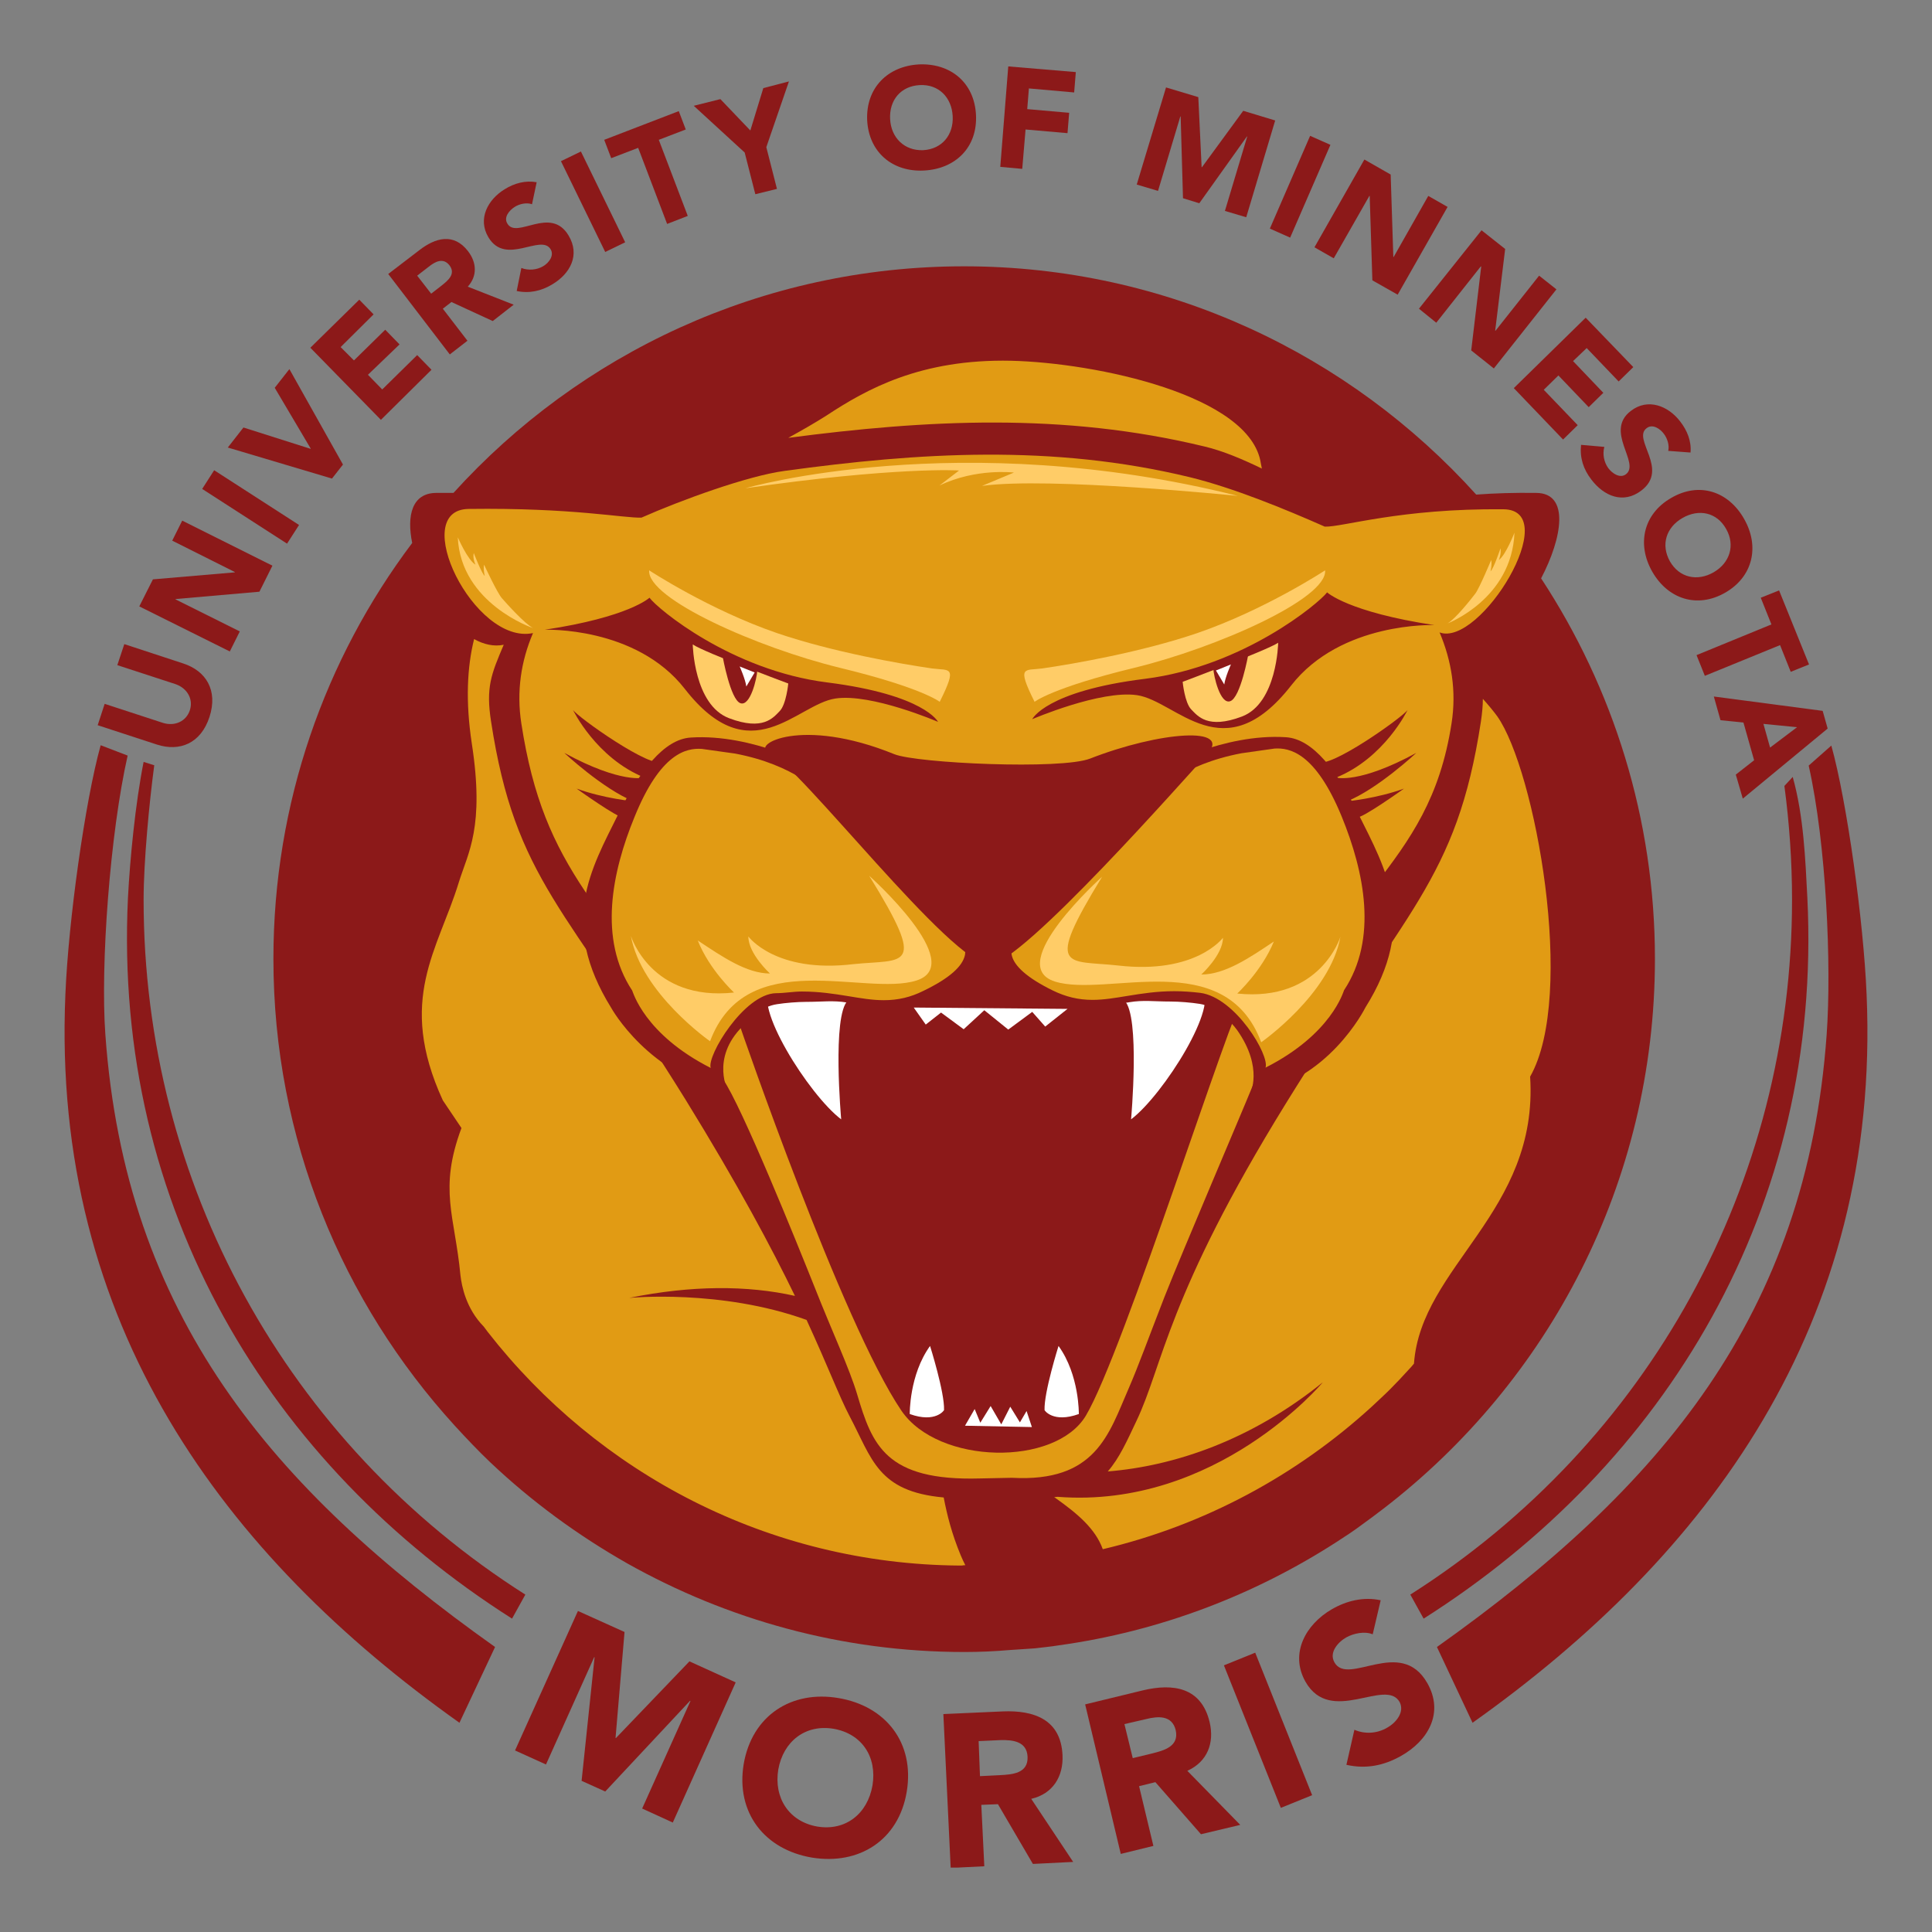
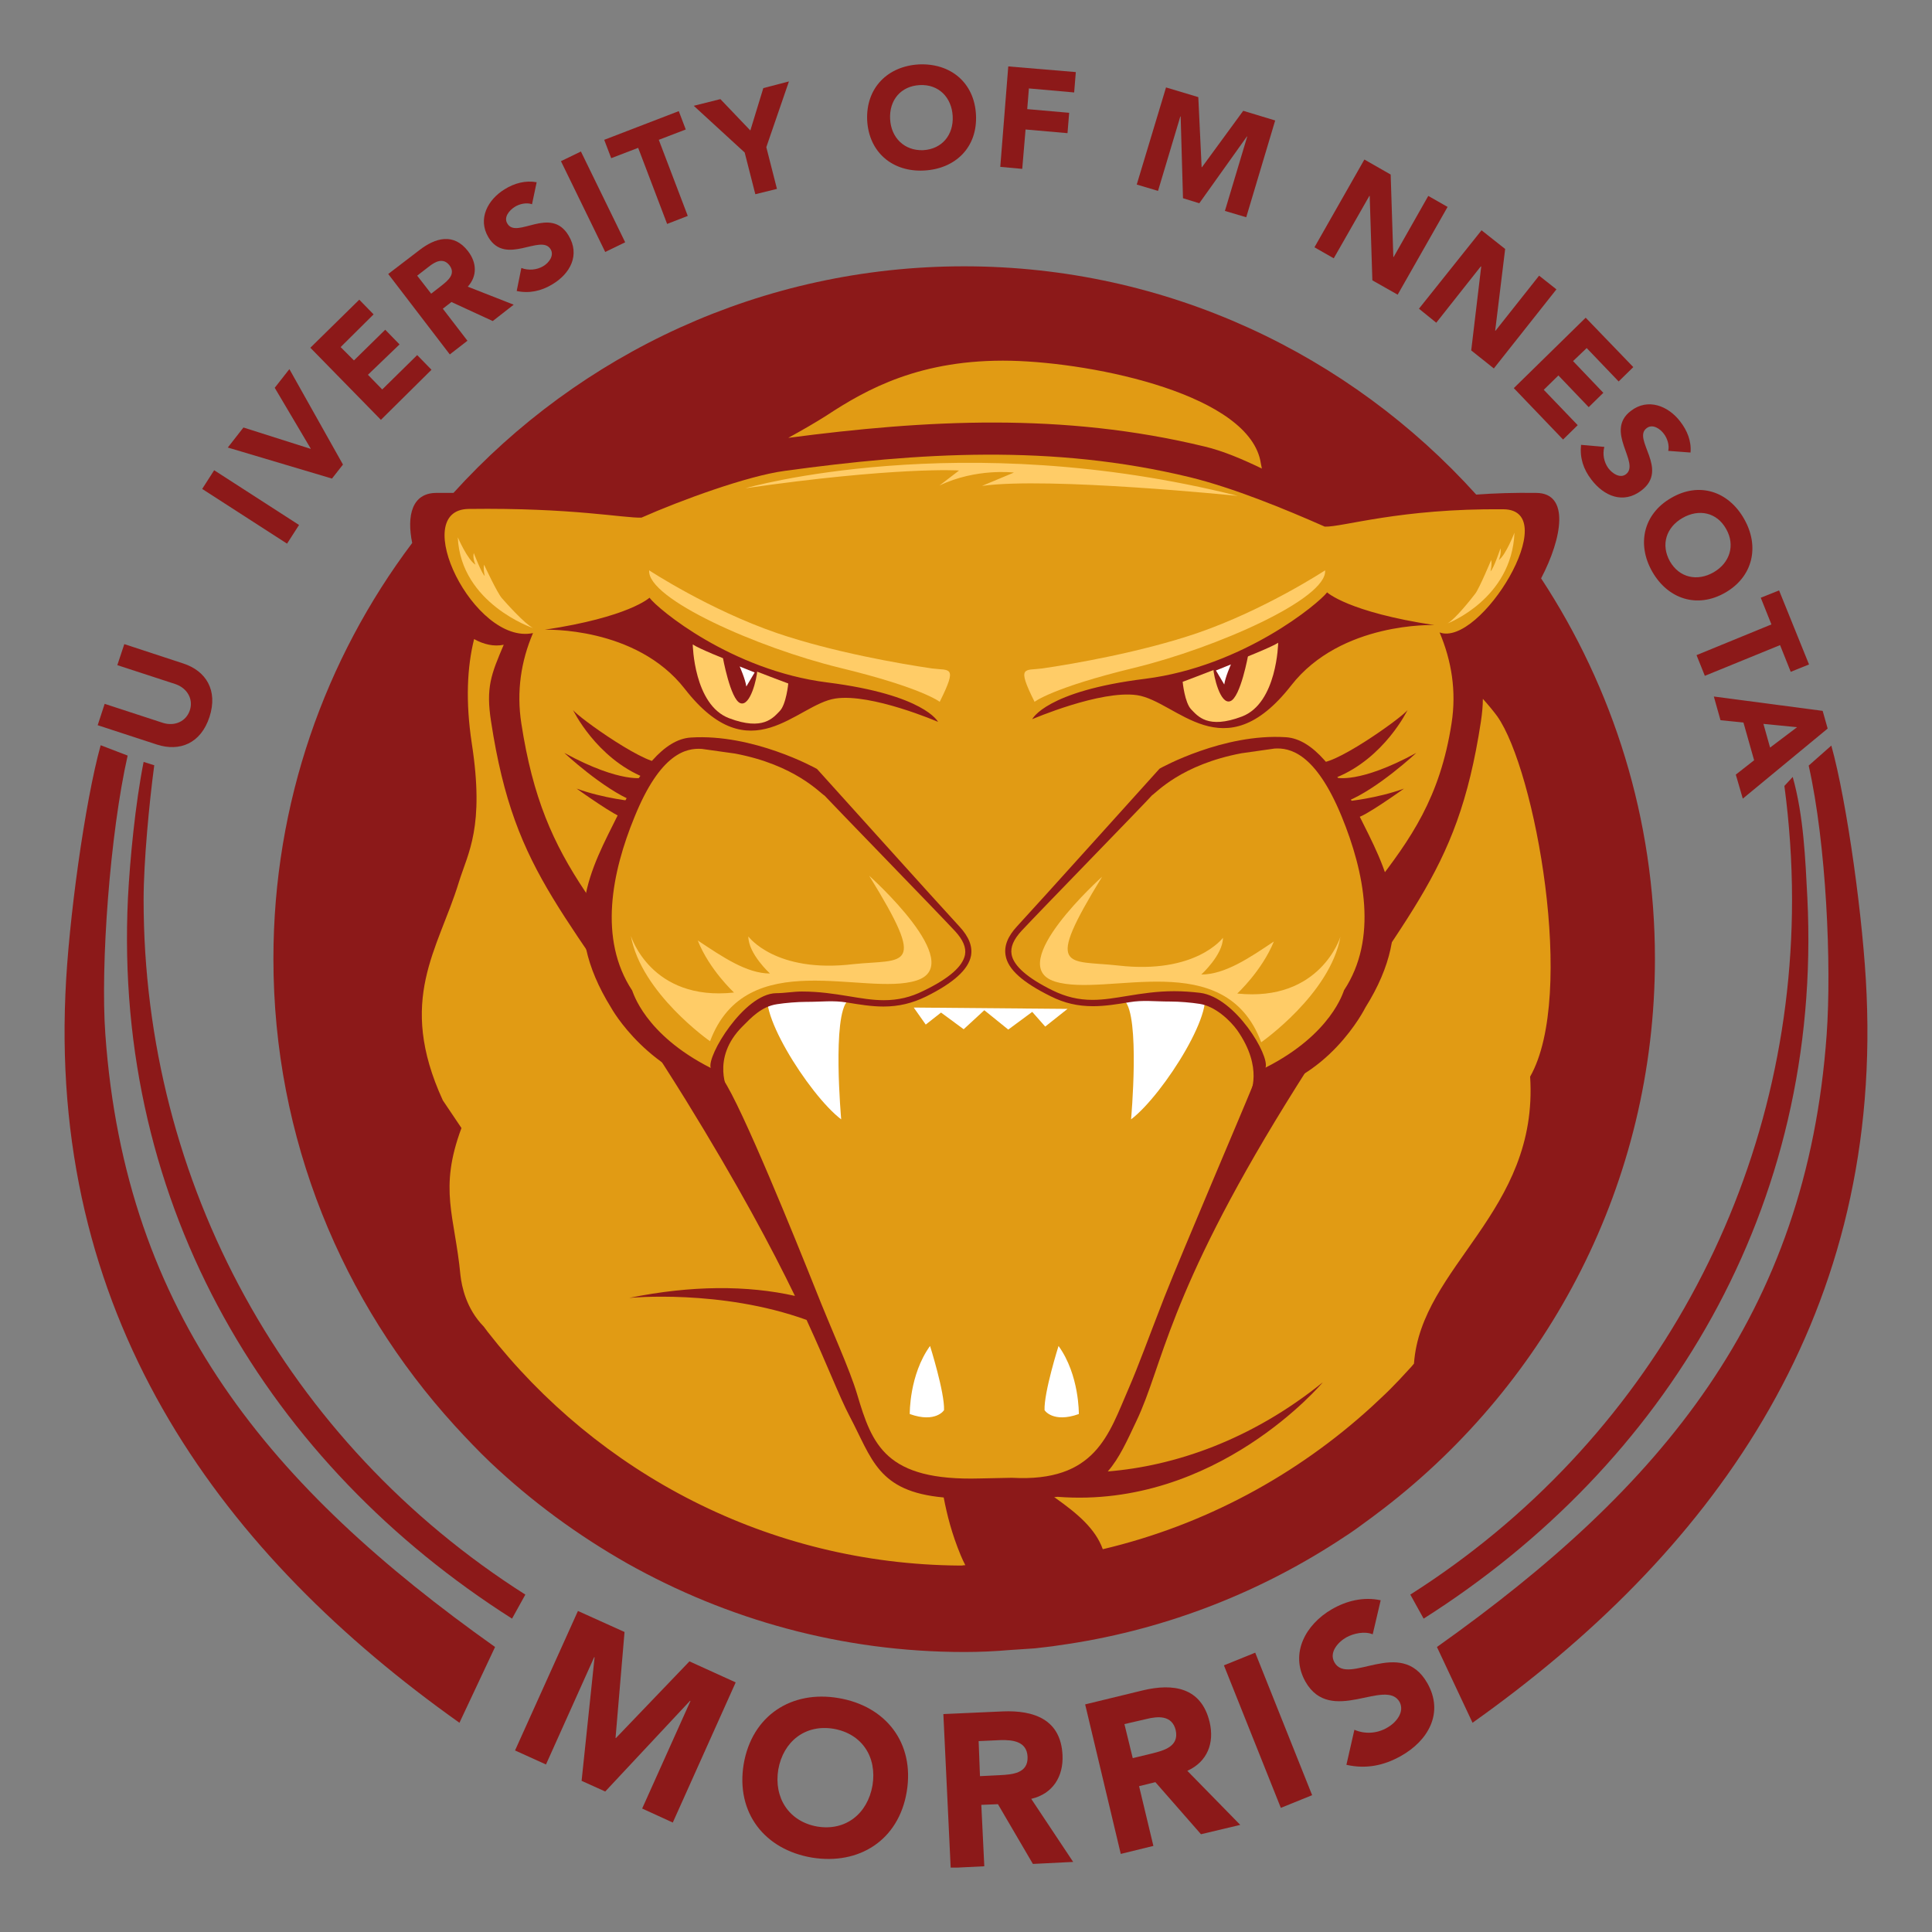
<svg xmlns="http://www.w3.org/2000/svg" width="120" height="120" viewBox="0 0 120 120" fill="none">
  <rect x="0" y="0" width="120" height="120" fill="#808080" stroke="none" />
  <g clip-path="url(#clip0)">
    <path d="M67.607 98.111C75.772 96.701 83.09 92.804 88.713 87.186C89.395 80.408 93.902 77.216 95.969 67.328C97.271 61.13 96.424 47.511 93.86 43.925C91.318 40.338 82.015 35.322 78.294 27.611C76.269 23.403 68.599 21.351 62.791 21.226C56.982 21.102 53.302 23.154 50.47 25.02C47.638 26.885 38.584 28.979 38.584 28.979C38.584 28.979 29.137 31.404 28.248 46.163C27.359 60.778 22.212 57.005 24.899 67.39C26.47 73.464 26.139 77.921 28.971 82.294C36.145 92.224 47.803 98.712 60.93 98.712C61.447 98.712 61.964 98.691 62.48 98.671C61.323 95.872 60.02 92.97 59.132 90.607L59.566 90.814" fill="#E19B14" />
    <path d="M95.721 35.923C97.044 33.394 97.499 30.637 95.431 30.616C94.067 30.595 92.827 30.637 91.69 30.72C83.835 22.014 72.486 16.541 59.876 16.541C47.328 16.541 36 21.972 28.165 30.616C27.814 30.616 27.442 30.616 27.07 30.616C25.602 30.637 25.251 32.005 25.602 33.725C20.186 40.919 16.982 49.874 16.982 59.554C16.982 70.727 21.261 80.885 28.248 88.554C28.972 89.342 29.695 90.109 30.46 90.835C33.023 93.26 35.876 95.353 38.977 97.115C45.178 100.598 52.31 102.609 59.897 102.609C60.848 102.609 61.798 102.567 62.749 102.484C62.956 102.464 63.163 102.464 63.37 102.443C63.68 102.422 63.99 102.401 64.279 102.381C64.775 102.319 65.271 102.277 65.767 102.194C72.052 101.324 77.922 99.064 83.028 95.768C83.545 95.436 84.083 95.084 84.579 94.711C85.034 94.379 85.488 94.048 85.943 93.695C96.176 85.818 102.791 73.463 102.791 59.554C102.791 50.848 100.186 42.722 95.721 35.923ZM51.339 25.807C53.798 24.19 57.168 22.283 62.811 22.407C68.062 22.532 77.695 24.543 78.315 28.792C78.336 28.896 78.357 28.999 78.377 29.103C77.178 28.523 75.959 28.004 74.822 27.735C66.016 25.6 57.499 26.076 48.961 27.196C49.83 26.719 50.656 26.242 51.339 25.807ZM59.628 97.24C47.721 97.157 37.137 91.498 30.295 82.729C30.212 82.626 30.129 82.501 30.047 82.398C28.951 81.278 28.682 79.91 28.599 79.206C28.248 75.495 27.235 73.899 28.662 70.064L27.504 68.343C24.631 62.083 27.215 58.995 28.496 54.807C29.075 52.941 30.109 51.387 29.302 46.163C28.91 43.572 29.013 41.437 29.447 39.696C30.047 40.027 30.667 40.172 31.287 40.048C30.501 41.893 30.171 42.701 30.501 44.816C32.01 54.662 35.173 56.341 42.594 68.323C45.84 73.588 47.928 77.506 49.375 80.491C46.419 79.827 42.946 79.827 39.08 80.615C39.08 80.615 44.765 80.055 50.098 81.983C51.442 84.906 52.124 86.73 52.765 87.953C54.171 90.606 54.501 92.638 58.615 93.011C58.822 94.089 59.111 95.25 59.669 96.597C59.752 96.805 59.855 97.012 59.959 97.219C59.938 97.219 59.897 97.219 59.876 97.219C59.793 97.24 59.711 97.24 59.628 97.24ZM87.824 84.699C87.721 84.823 87.618 84.948 87.494 85.072C87.121 85.486 86.729 85.901 86.336 86.295C85.964 86.668 85.571 87.02 85.199 87.373C80.548 91.622 74.822 94.732 68.496 96.224C68.041 94.96 66.946 94.027 65.54 93.032C65.519 93.011 65.499 93.011 65.478 92.99C65.561 92.99 65.623 92.97 65.685 92.97C75.566 93.737 82.16 85.859 82.16 85.859C77.695 89.466 72.92 91.063 68.806 91.394C69.53 90.565 70.005 89.487 70.584 88.264C72.238 84.802 72.486 80.491 79.886 68.509C87.287 56.528 90.47 54.683 91.979 44.836C92.062 44.277 92.103 43.821 92.103 43.406C92.455 43.8 92.765 44.173 92.992 44.484C95.349 47.801 97.912 61.814 95.039 66.872C95.576 75.288 88.258 78.625 87.824 84.699Z" fill="#8C1919" />
    <path d="M93.385 31.632C86.935 31.57 83.38 32.751 82.284 32.71C79.845 31.632 76.62 30.305 73.912 29.642C65.354 27.569 57.044 28.108 48.734 29.248C46.418 29.559 42.284 31.072 39.845 32.15C38.749 32.191 35.566 31.528 29.116 31.611C25.333 31.652 29.447 40.089 33.106 39.322C32.361 41.063 32.072 42.95 32.382 44.94C33.809 54.185 37.364 56.175 44.909 67.037C46.067 68.695 49.498 77.195 50.615 79.993C51.669 82.667 52.765 85.009 53.24 86.606C54.17 89.736 54.997 91.995 60.868 91.829L62.852 91.788C68.062 92.078 68.868 89.072 70.088 86.274C70.728 84.802 71.287 83.227 72.32 80.573C73.457 77.692 77.095 69.193 77.819 67.41C82.883 55.18 88.734 54.164 90.16 44.919C90.47 42.929 90.16 41.043 89.416 39.281C91.938 40.214 97.147 31.673 93.385 31.632ZM51.896 43.385C49.478 43.738 46.625 48.049 42.532 42.784C39.493 38.887 33.829 39.115 33.829 39.115C39.08 38.327 40.341 37.125 40.341 37.125C40.837 37.809 45.426 41.644 51.4 42.39C57.437 43.157 58.263 44.836 58.263 44.836C58.263 44.836 54.129 43.053 51.896 43.385ZM80.196 42.577C76 47.946 73.106 43.551 70.625 43.178C68.351 42.846 64.114 44.67 64.114 44.67C64.114 44.67 64.94 42.929 71.121 42.162C77.219 41.395 81.912 37.477 82.429 36.793C82.429 36.793 83.731 38.016 89.085 38.825C89.085 38.825 83.297 38.597 80.196 42.577Z" fill="#E19B14" />
-     <path d="M45.985 63.804C45.985 63.804 52.29 82.17 55.99 87.622C58.284 90.98 65.54 91.104 67.442 87.933C69.757 84.077 76.62 62.353 77.199 62.063C77.778 61.772 75.111 58.041 75.111 58.041L50.222 57.751C50.222 57.751 44.641 59.679 45.985 63.804Z" fill="#8C1919" />
    <path d="M43.028 40.027C43.028 40.027 43.09 43.779 45.282 44.608C47.411 45.417 48.031 44.567 48.424 44.173C48.837 43.759 48.961 42.453 48.961 42.453C48.961 42.453 43.752 40.525 43.028 40.027Z" fill="#FFCC67" />
    <path d="M52.248 69.525C52.248 69.525 51.669 63.078 52.661 62.145C52.661 62.145 49.147 60.3 47.907 61.316C46.646 62.311 50.243 68.011 52.248 69.525Z" fill="white" />
    <path d="M70.253 69.525C70.253 69.525 70.832 63.078 69.84 62.145C69.84 62.145 73.354 60.3 74.594 61.316C75.855 62.311 72.258 68.011 70.253 69.525Z" fill="white" />
    <path d="M50.657 47.925C50.657 47.925 47.7 46.1 43.876 46.328C39.762 46.577 35.38 56.672 38.977 62.124C38.977 62.124 41.003 66.353 46.253 67.078C46.253 67.078 44.207 62.456 48.238 61.875C52.269 61.295 54.357 63.223 57.458 61.709C60.558 60.196 60.641 58.932 59.463 57.667C58.284 56.403 50.657 47.925 50.657 47.925Z" fill="#E19B14" />
    <path d="M45.24 67.825C40.279 66.767 37.985 62.642 37.964 62.601C34.698 57.336 36.703 53.998 38.398 50.578C39.721 47.904 41.23 45.914 42.904 45.81C46.77 45.561 50.636 47.697 50.739 47.759L50.781 47.8C50.863 47.883 58.429 56.299 59.587 57.543C60.186 58.186 60.414 58.787 60.31 59.367C60.145 60.217 59.235 61.046 57.52 61.896C56.672 62.311 55.824 62.518 54.873 62.518C54.129 62.518 53.385 62.394 52.62 62.269C51.731 62.124 51.091 62.228 50.057 62.228C49.54 62.228 48.775 62.29 48.258 62.373C47.287 62.518 46.646 63.223 46.129 63.741C44.103 65.752 45.24 67.825 45.24 67.825ZM43.587 46.515C42.636 46.453 41.023 46.764 39.411 50.744C38.005 54.164 37.158 58.331 39.266 61.523C39.308 61.585 40.011 64.239 44.145 66.332C43.876 65.607 46.212 61.73 48.197 61.689C48.734 61.689 49.272 61.585 49.809 61.585C50.884 61.585 51.814 61.73 52.703 61.875C53.468 62 54.171 62.124 54.894 62.124C55.783 62.124 56.569 61.938 57.354 61.544C58.946 60.777 59.793 60.031 59.938 59.305C60.021 58.849 59.814 58.372 59.318 57.833C58.181 56.61 51.669 49.915 51.215 49.417C50.946 49.272 49.395 47.51 45.654 46.805L43.587 46.515Z" fill="#8C1919" />
    <path d="M72.114 47.925C72.114 47.925 75.07 46.1 78.894 46.328C83.007 46.577 87.39 56.672 83.793 62.124C83.793 62.124 81.767 66.353 76.517 67.078C76.517 67.078 78.563 62.456 74.532 61.875C70.501 61.295 68.413 63.223 65.312 61.709C62.212 60.196 62.129 58.932 63.287 57.667C64.465 56.403 72.114 47.925 72.114 47.925Z" fill="#E19B14" />
    <path d="M76.847 63.99C76.413 63.389 75.483 62.497 74.511 62.352C73.995 62.269 73.23 62.207 72.713 62.207C71.659 62.207 71.018 62.104 70.15 62.249C69.385 62.373 68.641 62.497 67.896 62.497C66.945 62.497 66.118 62.311 65.25 61.876C63.535 61.026 62.604 60.217 62.46 59.347C62.356 58.766 62.584 58.165 63.183 57.522C64.341 56.279 71.907 47.863 71.989 47.78L72.031 47.738C72.134 47.676 76 45.541 79.865 45.79C81.56 45.893 83.049 47.883 84.372 50.557C86.067 53.978 88.093 57.336 84.806 62.58C84.785 62.622 82.47 67.265 77.653 67.928C77.633 67.949 78.501 66.353 76.847 63.99ZM77.116 46.785C73.374 47.489 71.824 49.231 71.555 49.397C71.121 49.894 64.589 56.59 63.452 57.813C62.956 58.352 62.749 58.828 62.832 59.284C62.956 59.989 63.824 60.756 65.395 61.523C66.201 61.917 66.987 62.104 67.855 62.104C68.579 62.104 69.281 61.979 70.046 61.855C70.935 61.71 71.865 61.565 72.94 61.565C73.478 61.565 74.015 61.606 74.553 61.668C76.744 61.959 78.873 65.565 78.604 66.312C82.739 64.218 83.442 61.565 83.483 61.502C85.591 58.31 84.744 54.164 83.338 50.723C81.705 46.743 80.093 46.432 79.162 46.495L77.116 46.785Z" fill="#8C1919" />
-     <path d="M67.711 47.116C72.01 45.437 76.641 45.064 74.946 46.888C73.726 48.194 63.452 59.906 61.468 59.906C59.09 59.906 49.644 47.51 47.721 46.702C46.687 46.267 49.747 44.484 55.556 46.847C56.961 47.407 65.912 47.821 67.711 47.116Z" fill="#8C1919" />
    <path d="M44.889 40.794C44.889 40.794 45.364 43.447 45.984 43.675C46.604 43.903 47.018 42.121 47.038 41.623C47.059 41.333 44.889 40.794 44.889 40.794Z" fill="#8C1919" />
    <path d="M46.873 41.769L45.943 41.395C45.943 41.395 46.294 42.183 46.356 42.639L46.873 41.769Z" fill="white" />
    <path d="M56.507 87.828C56.507 87.828 56.465 85.403 57.767 83.6C57.767 83.6 58.677 86.481 58.636 87.58C58.656 87.58 58.119 88.409 56.507 87.828Z" fill="white" />
    <path d="M67.008 87.828C67.008 87.828 67.049 85.403 65.747 83.6C65.747 83.6 64.838 86.481 64.879 87.58C64.858 87.58 65.396 88.409 67.008 87.828Z" fill="white" />
    <path d="M58.367 43.592C58.367 43.592 57.292 42.721 52.166 41.478C47.06 40.234 40.176 37.187 40.321 35.425C40.321 35.425 44.041 37.871 48.259 39.322C51.731 40.504 55.907 41.229 57.892 41.519C58.987 41.664 59.504 41.312 58.367 43.592Z" fill="#FFCC67" />
    <path d="M64.259 43.592C64.259 43.592 65.334 42.721 70.46 41.478C75.566 40.234 82.45 37.187 82.305 35.425C82.305 35.425 78.584 37.871 74.367 39.322C70.894 40.504 66.719 41.229 64.734 41.519C63.638 41.664 63.122 41.312 64.259 43.592Z" fill="#FFCC67" />
    <path d="M79.39 39.924C79.39 39.924 79.328 43.676 77.137 44.505C75.007 45.313 74.387 44.464 73.995 44.07C73.581 43.655 73.457 42.349 73.457 42.349C73.457 42.349 78.666 40.401 79.39 39.924Z" fill="#FFCC67" />
    <path d="M77.53 40.67C77.53 40.67 77.055 43.323 76.414 43.551C75.793 43.779 75.38 41.997 75.359 41.499C75.359 41.209 77.53 40.67 77.53 40.67Z" fill="#8C1919" />
    <path d="M75.524 41.644L76.455 41.27C76.455 41.27 76.103 42.058 76.041 42.514L75.524 41.644Z" fill="white" />
    <path d="M53.985 54.393C53.985 54.393 60.145 59.886 56.92 60.902C53.716 61.917 46.357 58.663 44.103 64.674C44.103 64.674 39.824 61.689 39.184 58.124C39.184 58.124 40.424 62.208 45.592 61.648C45.592 61.648 44.062 60.238 43.339 58.414C44.868 59.43 46.377 60.466 47.824 60.466C47.824 60.466 46.481 59.243 46.481 58.165C46.481 58.165 48.155 60.466 52.992 59.886C56.197 59.554 57.644 60.321 53.985 54.393Z" fill="#FFCC67" />
    <path d="M68.455 54.455C68.455 54.455 62.316 59.948 65.52 60.964C68.745 61.98 76.083 58.725 78.336 64.737C78.336 64.737 82.615 61.752 83.256 58.186C83.256 58.186 82.016 62.249 76.848 61.71C76.848 61.71 78.378 60.301 79.122 58.477C77.613 59.492 76.083 60.529 74.615 60.529C74.615 60.529 75.959 59.306 75.959 58.248C75.959 58.248 74.285 60.529 69.447 59.969C66.264 59.617 64.817 60.384 68.455 54.455Z" fill="#FFCC67" />
    <path d="M57.499 63.638L58.45 62.892L59.855 63.928L61.137 62.747L62.625 63.949L64.114 62.85L64.92 63.763L66.305 62.664L56.754 62.581L57.499 63.638Z" fill="white" />
-     <path d="M63.762 87.642L63.349 88.347L62.749 87.373L62.191 88.471L61.53 87.331L60.889 88.368L60.538 87.518L59.938 88.554L64.093 88.637L63.762 87.642Z" fill="white" />
    <path d="M41.189 47.303C40.548 47.863 35.855 44.525 35.587 44.09C35.587 44.09 37.013 47.075 40.031 48.298C40.031 48.298 38.626 48.712 35.049 46.764C35.049 46.764 37.447 49.003 39.349 49.77C39.349 49.77 37.53 49.604 35.814 48.982C35.814 48.982 38.419 50.848 38.708 50.765L41.189 47.303Z" fill="#8C1919" />
    <path d="M81.829 47.303C82.47 47.863 87.162 44.525 87.431 44.09C87.431 44.09 86.005 47.075 82.987 48.298C82.987 48.298 84.392 48.712 87.969 46.764C87.969 46.764 85.571 49.003 83.669 49.77C83.669 49.77 85.488 49.604 87.204 48.982C87.204 48.982 84.599 50.848 84.289 50.765L81.829 47.303Z" fill="#8C1919" />
    <path d="M33.106 39.011C33.106 39.011 28.62 37.498 28.434 33.373C28.434 33.373 29.034 34.762 29.53 35.073C29.53 35.073 29.344 34.679 29.426 34.347C29.426 34.347 29.902 35.591 30.108 35.778C30.108 35.778 30.005 35.363 30.067 35.073C30.067 35.073 30.894 36.856 31.183 37.166C31.494 37.519 32.569 38.721 33.106 39.011Z" fill="#FFCC67" />
    <path d="M89.912 38.721C89.912 38.721 93.902 37.208 94.067 33.083C94.067 33.083 93.53 34.472 93.096 34.783C93.096 34.783 93.261 34.389 93.199 34.057C93.199 34.057 92.785 35.301 92.579 35.488C92.579 35.488 92.682 35.073 92.62 34.783C92.62 34.783 91.876 36.566 91.628 36.877C91.359 37.229 90.408 38.431 89.912 38.721Z" fill="#FFCC67" />
    <path d="M46.295 30.326C46.295 30.326 59.628 26.47 76.889 30.802C76.889 30.802 65.127 29.6 60.993 30.181L62.977 29.352C62.977 29.352 60.62 29.061 58.347 30.16L59.566 29.227C59.566 29.206 55.494 28.999 46.295 30.326Z" fill="#FFCC67" />
    <path d="M11.38 41.209C12.785 41.665 13.55 42.867 13.013 44.526C12.475 46.184 11.152 46.702 9.746 46.246L6.067 45.044L6.501 43.717L10.119 44.899C10.842 45.127 11.566 44.816 11.793 44.111C12.02 43.427 11.628 42.743 10.904 42.494L7.287 41.313L7.721 40.007L11.38 41.209Z" fill="#8C1919" />
-     <path d="M8.651 37.664L9.498 35.985L14.584 35.55V35.529L10.697 33.581L11.318 32.337L16.92 35.135L16.113 36.752L10.904 37.208V37.229L14.894 39.219L14.274 40.463L8.651 37.664Z" fill="#8C1919" />
    <path d="M12.558 30.368L13.302 29.207L18.574 32.607L17.829 33.767L12.558 30.368Z" fill="#8C1919" />
    <path d="M14.149 27.797L15.121 26.553L19.297 27.88V27.859L17.064 24.087L17.974 22.926L21.302 28.854L20.62 29.725L14.149 27.797Z" fill="#8C1919" />
    <path d="M19.276 21.599L22.315 18.614L23.204 19.526L21.157 21.558L21.984 22.387L23.927 20.48L24.816 21.392L22.853 23.278L23.741 24.19L25.912 22.055L26.801 22.967L23.659 26.077L19.276 21.599Z" fill="#8C1919" />
    <path d="M24.114 17.018L26.036 15.546C27.049 14.759 28.186 14.448 29.075 15.608C29.613 16.313 29.654 17.142 29.054 17.806L31.907 18.925L30.605 19.941L28.041 18.759L27.504 19.174L29.034 21.164L27.938 22.014L24.114 17.018ZM26.78 18.241L27.421 17.744C27.814 17.433 28.331 17.018 27.917 16.479C27.525 15.982 27.029 16.251 26.636 16.562L25.912 17.122L26.78 18.241Z" fill="#8C1919" />
    <path d="M33.044 12.686C32.713 12.561 32.258 12.665 31.969 12.852C31.638 13.059 31.266 13.494 31.514 13.888C32.093 14.883 34.201 12.748 35.318 14.634C36.041 15.837 35.421 16.997 34.305 17.661C33.623 18.075 32.878 18.241 32.093 18.075L32.382 16.645C32.816 16.811 33.333 16.77 33.726 16.541C34.119 16.313 34.429 15.857 34.201 15.484C33.602 14.489 31.411 16.541 30.336 14.738C29.654 13.598 30.294 12.396 31.349 11.753C31.948 11.38 32.63 11.193 33.333 11.318L33.044 12.686Z" fill="#8C1919" />
    <path d="M34.842 10.011L36.082 9.41L38.831 15.049L37.591 15.65L34.842 10.011Z" fill="#8C1919" />
    <path d="M39.638 9.183L37.963 9.825L37.529 8.685L42.16 6.902L42.594 8.042L40.919 8.685L42.718 13.411L41.436 13.909L39.638 9.183Z" fill="#8C1919" />
    <path d="M46.253 9.473L43.09 6.571L44.744 6.156L46.605 8.105L47.411 5.472L49.002 5.058L47.597 9.141L48.258 11.732L46.915 12.064L46.253 9.473Z" fill="#8C1919" />
    <path d="M57.085 4C59.029 3.917 60.517 5.12 60.62 7.13C60.724 9.141 59.359 10.488 57.395 10.592C55.452 10.696 53.964 9.473 53.861 7.462C53.778 5.451 55.142 4.104 57.085 4ZM57.333 9.328C58.512 9.265 59.235 8.374 59.173 7.213C59.111 6.052 58.305 5.223 57.127 5.285C55.948 5.348 55.225 6.218 55.287 7.4C55.349 8.561 56.176 9.369 57.333 9.328Z" fill="#8C1919" />
    <path d="M62.625 4.125L66.821 4.477L66.718 5.742L63.907 5.493L63.803 6.778L66.408 7.006L66.305 8.271L63.7 8.043L63.493 10.489L62.129 10.364L62.625 4.125Z" fill="#8C1919" />
    <path d="M72.424 5.431L74.429 6.032L74.635 10.385H74.656L77.219 6.882L79.204 7.483L77.406 13.494L76.082 13.101L77.468 8.478H77.447L74.491 12.624L73.478 12.313L73.333 7.234H73.312L71.927 11.857L70.605 11.463L72.424 5.431Z" fill="#8C1919" />
-     <path d="M81.374 8.437L82.635 8.996L80.134 14.759L78.873 14.199L81.374 8.437Z" fill="#8C1919" />
    <path d="M84.744 9.908L86.377 10.841L86.542 15.961H86.563L88.713 12.168L89.912 12.852L86.811 18.303L85.24 17.412L85.075 12.168H85.054L82.842 16.044L81.643 15.36L84.744 9.908Z" fill="#8C1919" />
    <path d="M92.021 14.303L93.488 15.464L92.868 20.542H92.889L95.597 17.122L96.672 17.972L92.785 22.885L91.38 21.765L92 16.562L91.979 16.541L89.209 20.045L88.134 19.174L92.021 14.303Z" fill="#8C1919" />
    <path d="M98.49 19.733L101.447 22.801L100.537 23.693L98.552 21.62L97.705 22.428L99.586 24.398L98.677 25.289L96.795 23.32L95.886 24.211L97.994 26.408L97.085 27.3L94.025 24.107L98.49 19.733Z" fill="#8C1919" />
    <path d="M103.617 28.004C103.7 27.652 103.555 27.217 103.348 26.947C103.121 26.636 102.646 26.305 102.274 26.595C101.364 27.279 103.7 29.144 101.943 30.471C100.827 31.321 99.628 30.823 98.842 29.787C98.346 29.144 98.118 28.44 98.201 27.631L99.648 27.756C99.524 28.212 99.628 28.709 99.896 29.082C100.165 29.435 100.64 29.725 100.992 29.455C101.901 28.751 99.628 26.781 101.302 25.517C102.356 24.708 103.617 25.206 104.361 26.18C104.796 26.74 105.064 27.403 105.002 28.108L103.617 28.004Z" fill="#8C1919" />
    <path d="M108.331 32.233C109.302 33.933 108.889 35.819 107.152 36.814C105.416 37.809 103.597 37.208 102.625 35.508C101.654 33.808 102.067 31.922 103.803 30.927C105.54 29.911 107.359 30.512 108.331 32.233ZM103.721 34.865C104.3 35.881 105.416 36.13 106.429 35.55C107.442 34.969 107.793 33.87 107.214 32.855C106.636 31.818 105.519 31.59 104.506 32.171C103.493 32.751 103.142 33.829 103.721 34.865Z" fill="#8C1919" />
    <path d="M110.026 38.784L109.364 37.126L110.501 36.67L112.362 41.272L111.225 41.728L110.563 40.069L105.891 41.977L105.375 40.691L110.026 38.784Z" fill="#8C1919" />
    <path d="M113.209 44.153L113.519 45.252L108.248 49.605L107.814 48.112L108.951 47.221L108.289 44.879L106.863 44.733L106.449 43.262L113.209 44.153ZM111.617 45.169L109.529 44.962L109.943 46.433L111.617 45.169Z" fill="#8C1919" />
    <path d="M35.897 100.06L38.791 101.366L38.233 107.937L38.253 107.957L42.822 103.19L45.695 104.496L41.788 113.202L39.886 112.331L42.884 105.656L42.863 105.636L37.592 111.274L36.124 110.611L36.93 102.941L36.91 102.92L33.912 109.595L31.99 108.724L35.897 100.06Z" fill="#8C1919" />
    <path d="M52.083 105.47C55.018 105.967 56.817 108.247 56.321 111.274C55.824 114.3 53.364 115.855 50.429 115.378C47.494 114.881 45.695 112.6 46.191 109.574C46.708 106.547 49.168 104.972 52.083 105.47ZM50.76 113.45C52.517 113.741 53.881 112.663 54.191 110.901C54.481 109.139 53.55 107.688 51.773 107.377C50.016 107.086 48.651 108.164 48.341 109.906C48.052 111.668 49.003 113.139 50.76 113.45Z" fill="#8C1919" />
    <path d="M58.594 106.464L62.274 106.299C64.217 106.216 65.891 106.796 65.995 109.014C66.057 110.341 65.395 111.419 64.052 111.73L66.656 115.647L64.155 115.772L61.984 112.061L60.951 112.103L61.137 115.917L59.049 116.021L58.594 106.464ZM60.868 110.32L62.108 110.258C62.873 110.216 63.866 110.154 63.824 109.118C63.783 108.164 62.915 108.061 62.15 108.081L60.785 108.143L60.868 110.32Z" fill="#8C1919" />
    <path d="M67.401 105.863L70.977 104.993C72.879 104.537 74.615 104.806 75.132 106.962C75.442 108.268 74.987 109.429 73.747 109.989L77.034 113.347L74.595 113.927L71.763 110.693L70.75 110.942L71.639 114.653L69.613 115.15L67.401 105.863ZM70.357 109.201L71.556 108.911C72.3 108.724 73.251 108.475 73.024 107.46C72.796 106.527 71.928 106.589 71.184 106.776L69.84 107.087L70.357 109.201Z" fill="#8C1919" />
    <path d="M76.02 103.438L77.964 102.65L81.499 111.502L79.555 112.29L76.02 103.438Z" fill="#8C1919" />
    <path d="M85.261 101.51C84.765 101.303 84.083 101.448 83.628 101.697C83.111 101.987 82.532 102.63 82.884 103.252C83.731 104.765 86.997 101.635 88.651 104.537C89.705 106.382 88.713 108.123 86.997 109.077C85.922 109.678 84.827 109.885 83.628 109.616L84.124 107.439C84.786 107.729 85.55 107.667 86.15 107.315C86.749 106.983 87.246 106.32 86.935 105.718C86.067 104.185 82.656 107.211 81.085 104.454C80.093 102.692 81.106 100.889 82.718 99.956C83.649 99.417 84.703 99.168 85.757 99.396L85.261 101.51Z" fill="#8C1919" />
    <path d="M28.537 107.004L30.749 102.298C16.816 92.411 7.783 81.652 6.543 64.24C6.232 59.949 6.832 51.781 7.928 46.931L6.253 46.288C5.282 49.771 4.248 57.212 4.062 61.752C3.173 82.274 13.964 96.66 28.537 107.004Z" fill="#8C1919" />
    <path d="M91.462 107.004L89.251 102.298C103.183 92.41 112.217 81.652 113.457 64.26C113.767 59.969 113.437 52.424 112.341 47.552L113.747 46.309C114.718 49.791 115.752 57.233 115.938 61.773C116.827 82.274 106.036 96.66 91.462 107.004Z" fill="#8C1919" />
    <path d="M88.424 100.536L87.597 99.043C102.439 89.612 111.307 73.484 111.307 55.885C111.307 53.522 111.142 51.138 110.832 48.816L111.349 48.257C112.031 50.682 112.134 53.377 112.258 55.761C113.209 75.039 103.452 91.001 88.424 100.536Z" fill="#8C1919" />
    <path d="M31.804 100.536L32.63 99.044C17.788 89.612 8.92 73.484 8.92 55.885C8.92 53.522 9.271 49.853 9.581 47.532L8.92 47.324C8.403 49.936 8.072 53.377 7.948 55.761C7.018 75.039 16.796 91.001 31.804 100.536Z" fill="#8C1919" />
  </g>
  <defs>
    <clipPath id="clip0">
      <rect width="112" height="112" fill="white" transform="translate(4 4)" />
    </clipPath>
  </defs>
</svg>